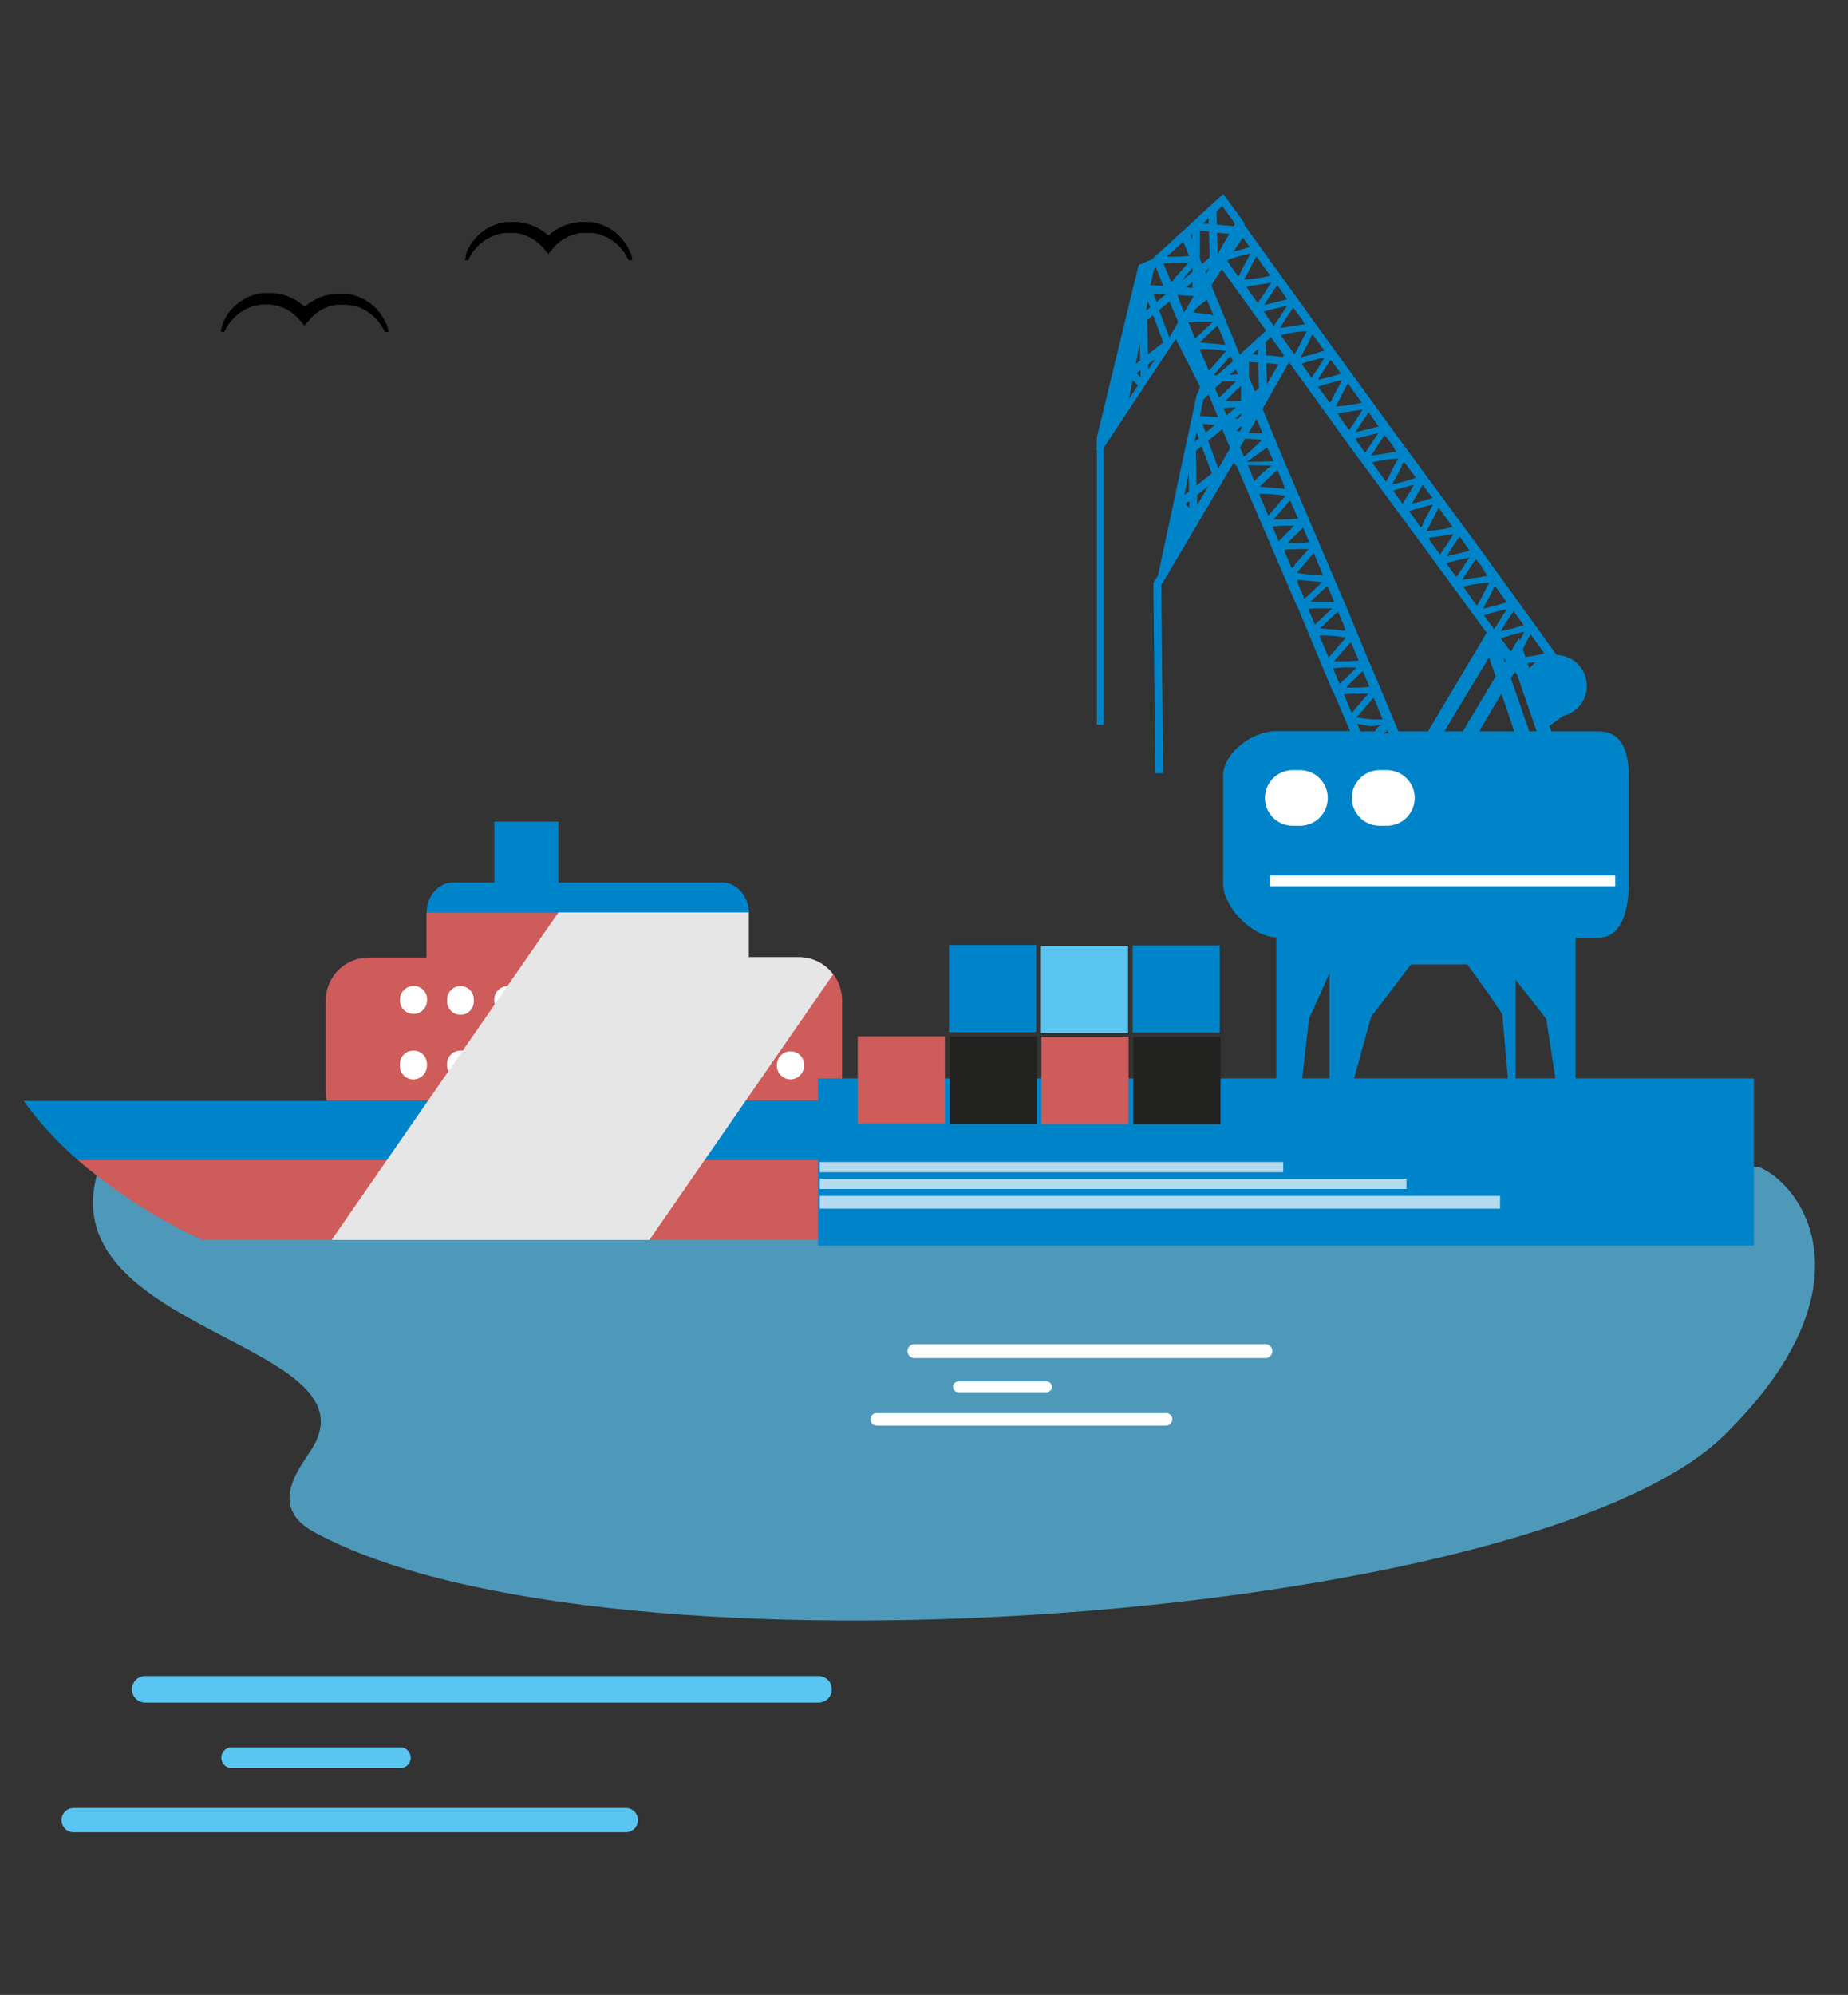
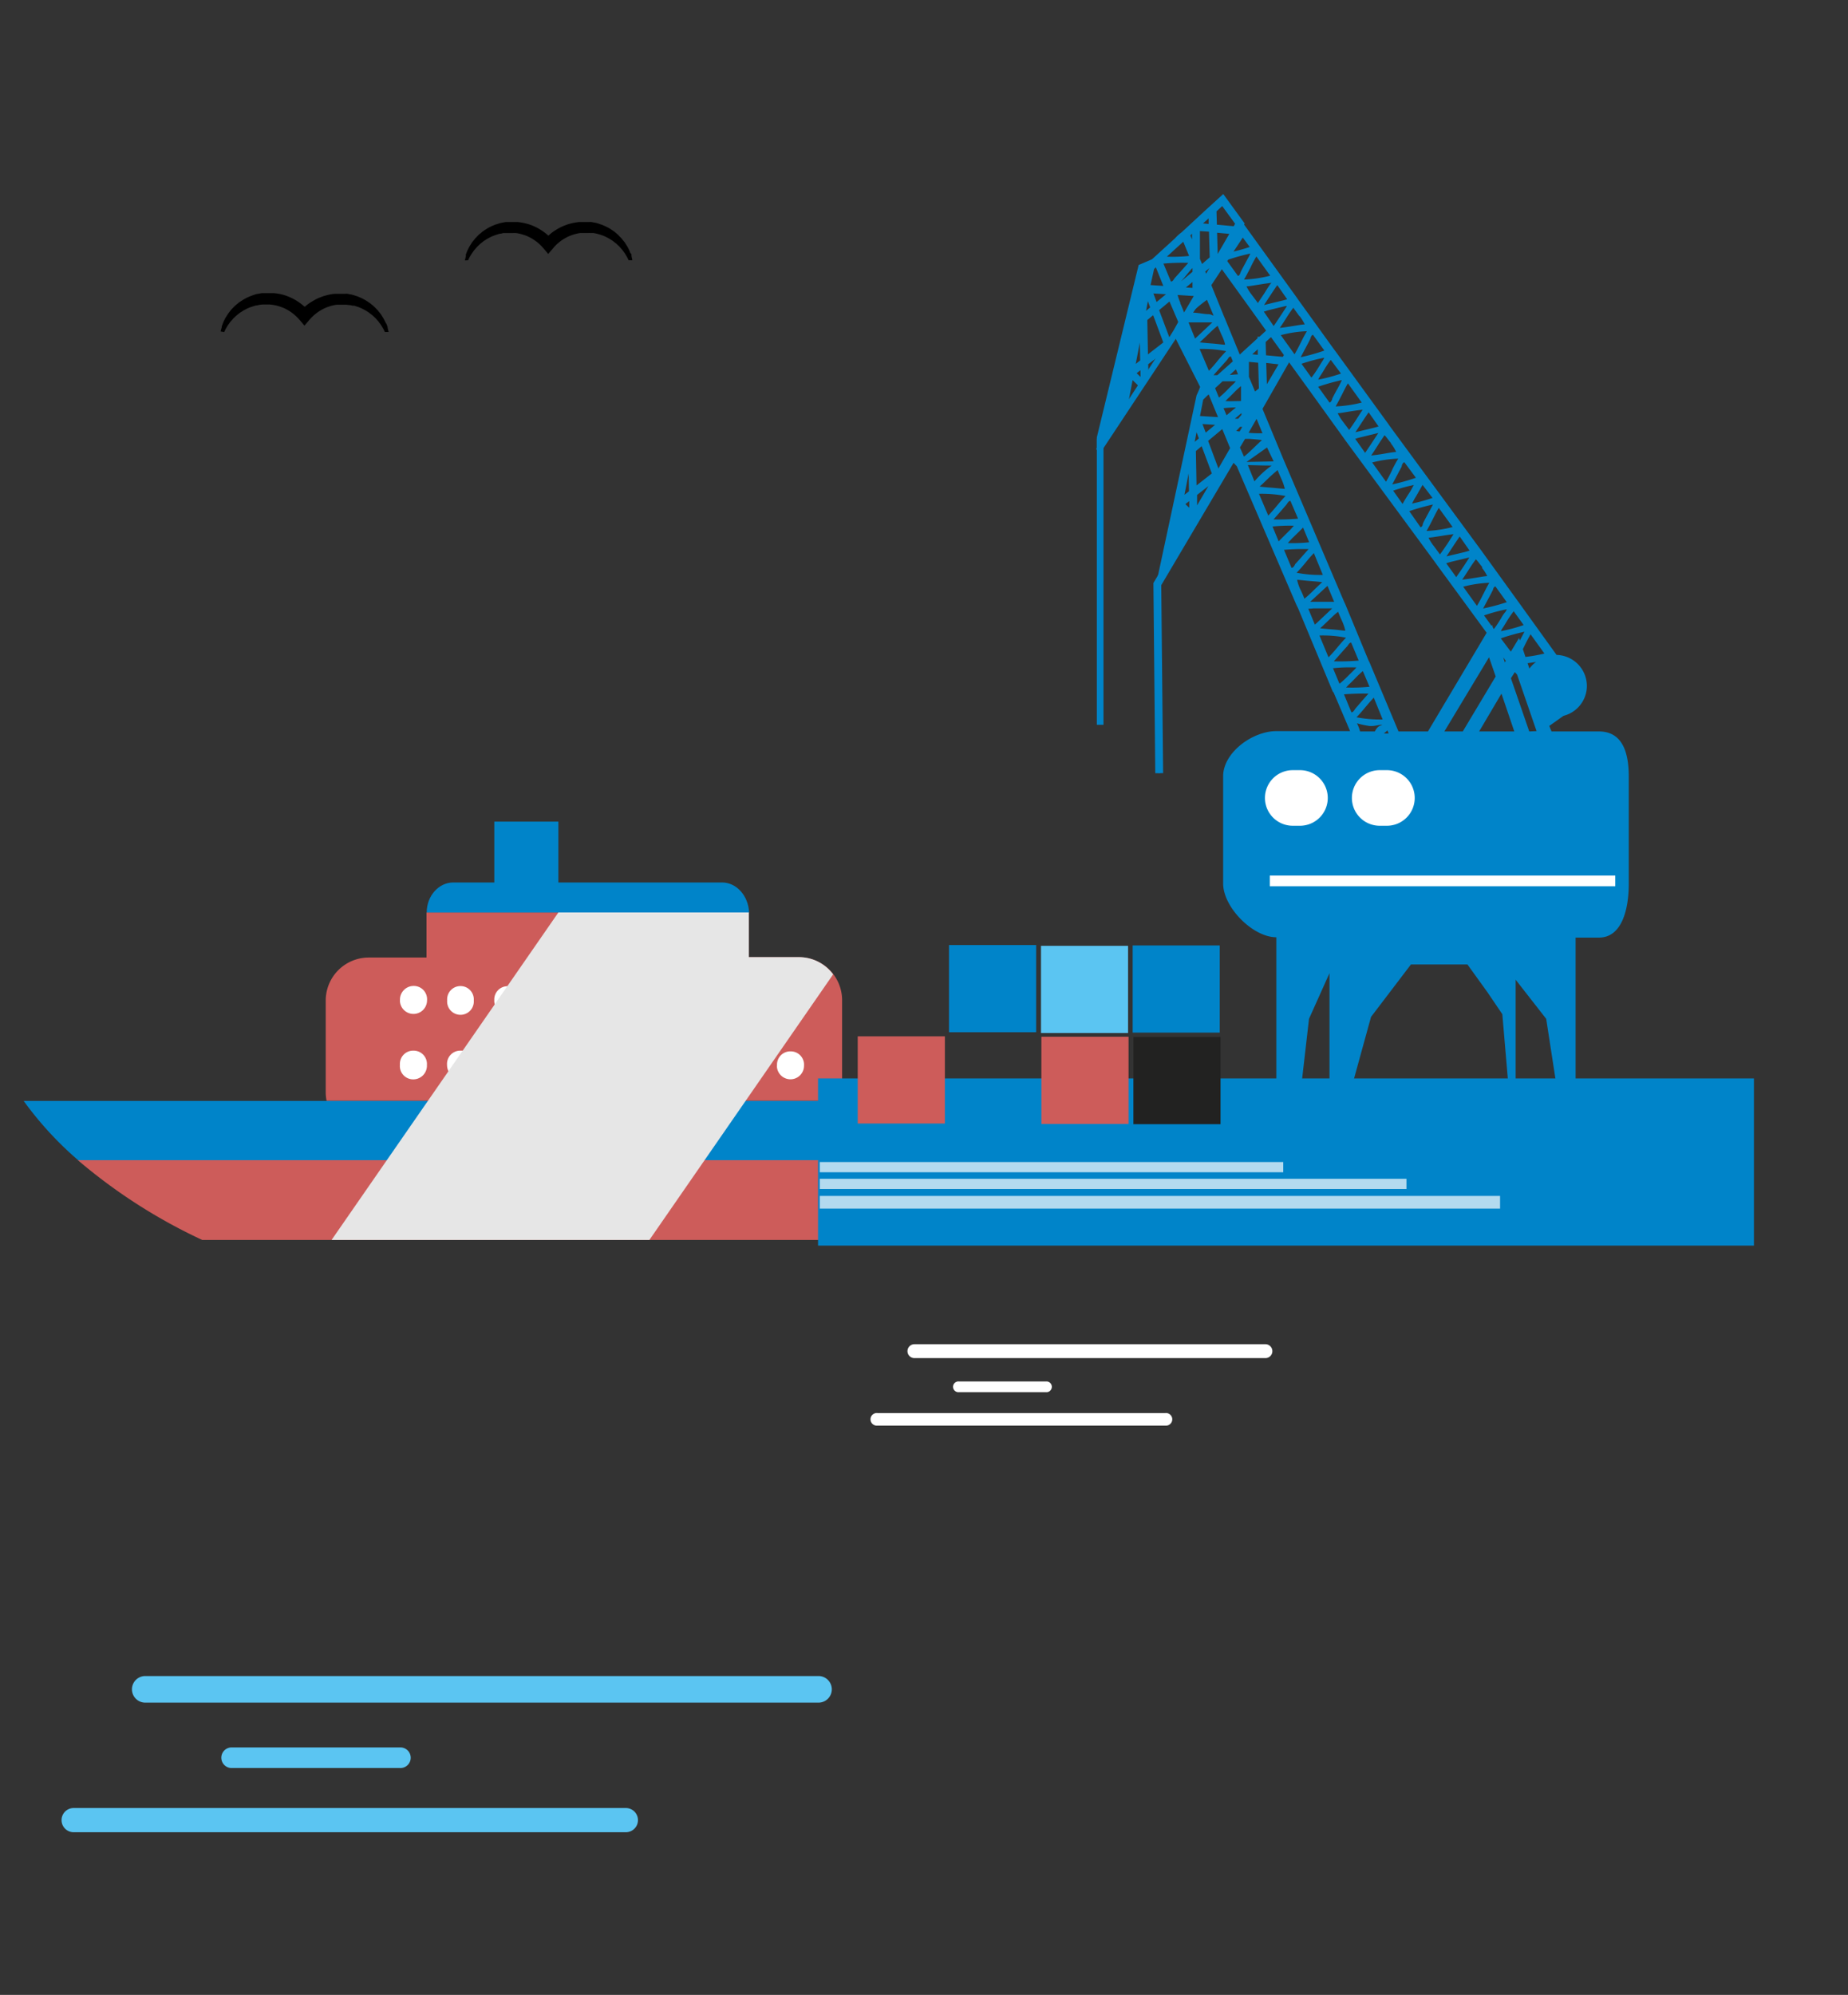
<svg xmlns="http://www.w3.org/2000/svg" viewBox="0 0 278 300">
  <rect x="0" y="0" width="278" height="300" fill="#333333" stroke="none" />
  <defs>
    <style>.cls-1{isolation:isolate;}.cls-2,.cls-3{fill:#5bc5f2;}.cls-13,.cls-2{opacity:0.7;}.cls-4{fill:#fff;}.cls-5{fill:#0084c9;}.cls-6{fill:#cd5c5a;}.cls-7{mix-blend-mode:multiply;}.cls-8{fill:#e6e6e6;}.cls-9{fill:none;}.cls-10{fill:#242c48;}.cls-11{fill:#283b60;}.cls-12{fill:#222221;}</style>
  </defs>
  <title>kotka-tyo-ja-yrityspalvelut-278x300</title>
  <g class="cls-1">
    <g id="Layer_1" data-name="Layer 1">
-       <path class="cls-2" d="M264.55,175.48l-248.5-2.67C2.87,200.29,57.62,201.13,46.84,218c-1.79,2.79-6.57,8.56.31,12.34,43.65,24,183.67,13.53,212.2-14.47C281.89,193.78,271.34,178.23,264.55,175.48Z" />
      <path d="M33.72,49.94l.19-.38a.61.61,0,0,1,.05-.12l.07-.11.14-.23.13-.22.16-.21.15-.21.08-.11.09-.09.34-.39.37-.35.09-.08.1-.08.2-.16.2-.16.21-.13.22-.14a1.48,1.48,0,0,1,.21-.13l.44-.23a8,8,0,0,1,.93-.35l.23-.07a2.27,2.27,0,0,1,.25-.06c.16,0,.32-.07.48-.09l.45-.05h1a3.91,3.91,0,0,1,.48.05,7.12,7.12,0,0,1,.94.2l.23.08.23.08c.15.06.3.11.44.18a7.42,7.42,0,0,1,.83.47,7.34,7.34,0,0,1,.76.59,7.17,7.17,0,0,1,.67.68l.72.85.73-.85a7.06,7.06,0,0,1,.66-.68,7.34,7.34,0,0,1,.76-.59,8.44,8.44,0,0,1,.83-.47,6.94,6.94,0,0,1,.9-.34,6.08,6.08,0,0,1,.94-.21l.23,0,.11,0h.88a1.94,1.94,0,0,1,.24,0l.49.05c.16,0,.32.06.48.09l.24,0,.23.08a6.55,6.55,0,0,1,.93.35l.44.23.22.13.21.13.21.14.2.16.2.15.1.08.09.09.38.35.34.39.09.09.07.11.16.21.15.21.14.22.13.23.07.11.06.12.19.38h.55a.13.13,0,0,0,0-.06l-.14-.56a.74.74,0,0,1,0-.14l-.05-.13-.1-.28L58,48.5l-.13-.26L57.75,48l-.07-.13-.08-.12-.31-.5-.37-.46-.09-.12-.1-.11-.21-.21-.21-.21-.22-.2-.24-.19-.11-.1-.12-.08-.5-.34A7.26,7.26,0,0,0,54,44.67l-.28-.12-.29-.09c-.2-.06-.39-.13-.59-.17l-.6-.11a1.54,1.54,0,0,0-.3,0l-.31,0-.31,0h-.6l-.32,0a7.24,7.24,0,0,0-1.22.21l-.3.08-.29.09-.58.22a7.7,7.7,0,0,0-1.1.58A7.09,7.09,0,0,0,46,46l-.15.13L45.67,46a8.2,8.2,0,0,0-2.1-1.32,7.68,7.68,0,0,0-1.17-.4,8.39,8.39,0,0,0-1.22-.2l-.61,0h-.35l-.27,0-.28,0-.14,0-.15,0-.63.12c-.21,0-.4.11-.59.16l-.29.1-.28.11a7.31,7.31,0,0,0-1.08.55l-.5.33-.13.09-.11.1-.23.19-.23.19-.21.22-.2.21-.11.11-.09.11-.36.47-.32.5-.08.12-.07.13-.13.26-.13.26-.1.27-.1.27-.06.14,0,.14-.15.55s0,.05,0,.07Z" />
      <path d="M70.41,39.15l.18-.38.06-.12.07-.11.14-.23.14-.22.15-.21.15-.21.08-.1.09-.1.34-.39.37-.35.09-.08.1-.08.2-.16.2-.16.21-.13.21-.14.22-.13.44-.23a8,8,0,0,1,.93-.35L75,35.2a.93.93,0,0,1,.24-.05c.16,0,.32-.08.47-.1l.46,0h1a3.91,3.91,0,0,1,.48,0,5.83,5.83,0,0,1,.94.21l.23.07.23.08a3.43,3.43,0,0,1,.44.19,5.21,5.21,0,0,1,.83.47,6.1,6.1,0,0,1,.76.58,6.25,6.25,0,0,1,.67.69l.72.85.73-.85a5.38,5.38,0,0,1,.66-.69,7.34,7.34,0,0,1,.76-.59,7.42,7.42,0,0,1,.83-.47,8.79,8.79,0,0,1,.9-.34,7.51,7.51,0,0,1,.94-.21l.23,0,.11,0h.14l.25,0h.49a1,1,0,0,1,.24,0l.49,0,.48.09.24.06.23.07a6.55,6.55,0,0,1,.93.35l.44.23.22.13.21.13.21.14.2.16.2.16.1.07.09.09.38.35.34.39.08.09.08.11.16.21.15.21.14.22.13.23.07.11.06.12.19.38h.55s0,0,0-.06L95,38.53a.74.74,0,0,1,0-.14l0-.13L94.8,38l-.1-.28-.13-.26-.13-.26-.07-.13-.08-.12-.31-.5L93.61,36l-.09-.12-.1-.11-.21-.21L93,35.33l-.23-.2-.23-.19-.11-.1-.12-.08-.5-.34a8.37,8.37,0,0,0-1.08-.54l-.29-.12c-.09,0-.19-.06-.28-.09s-.39-.13-.59-.17l-.6-.11a1.55,1.55,0,0,0-.31,0l-.3,0-.31,0h-.59l-.33,0a8.41,8.41,0,0,0-1.22.21l-.3.08-.29.09-.58.22a7.7,7.7,0,0,0-1.1.58,6.54,6.54,0,0,0-1,.74l-.15.13-.14-.13a8.2,8.2,0,0,0-2.1-1.32,7,7,0,0,0-1.17-.39,8.41,8.41,0,0,0-1.22-.21l-.61,0h-.35l-.27,0-.28,0h-.14l-.15,0-.63.12a5.08,5.08,0,0,0-.59.17l-.3.09-.27.11a7,7,0,0,0-1.09.55l-.5.33-.12.09-.11.1-.23.19-.23.19-.21.22-.2.21-.11.11-.09.12-.37.46-.31.5-.08.12-.07.13-.13.26-.13.26-.1.27-.11.27,0,.14a.74.74,0,0,1,0,.14l-.14.56s0,0,0,.06Z" />
      <path class="cls-3" d="M123.13,252.05H21.85a2,2,0,1,0,0,4H123.13a2,2,0,1,0,0-4" />
      <path class="cls-3" d="M94.15,275.54H11.08a1.82,1.82,0,1,1,0-3.64H94.15a1.82,1.82,0,1,1,0,3.64" />
      <path class="cls-3" d="M60.11,265.88H34.72a1.55,1.55,0,0,1,0-3.09H60.11a1.55,1.55,0,1,1,0,3.09" />
      <path class="cls-4" d="M190.36,202.15h-52.8a1,1,0,1,0,0,2.09h52.8a1,1,0,1,0,0-2.09" />
      <path class="cls-4" d="M175.25,214.39H132a.95.95,0,1,1,0-1.89h43.3a.95.95,0,1,1,0,1.89" />
      <path class="cls-4" d="M157.51,209.36H144.27a.81.81,0,1,1,0-1.61h13.24a.81.81,0,0,1,0,1.61" />
      <path class="cls-5" d="M165,67.58l11.48-17.4,4.06,8-.2.53-.34.75L174,87.48v28.67l.49.13-.34-28.44,10.78-19,.77.9.35.37,9,20.92.2.38,5.24,12.59.13.14,2.48,5.81H192c-3.57,0-8,3.21-8,6.79v16.12c0,3.58,4.47,8.09,8,8.09h0v30l3.08-1.74,1.84-16,3.08-6.86V164l3.65-1.65,2.6-9.43,6-7.88h8.5l3,4.16,2.25,3.32,1.27,14.87c-.45.09-2.27.14-2.27.44V170c0,.38.84.69,1.5.69s1.5-.31,1.5-.69V147.33l4.6,5.89,3,19.44c-.59.12-1.58.44-1.58.83v2.78c0,.5,1.14.89,2,.89s2-.39,2-.89v-2.78c0-.23,0-.43-1-.59V141h3.51c3.57,0,4.49-4.51,4.49-8.09V116.79c0-3.58-.92-6.79-4.49-6.79H233.4l-.34-.83,2.14-1.52a4.65,4.65,0,0,0,3.52-4.48,4.68,4.68,0,0,0-4.56-4.68l-5.76-8-.19-.26-5.36-7.42-.25-.34L209.12,64.15l-.24-.35-8-11-.2-.26-5.35-7.42-.24-.35-7.94-11,.09-.16-3.22-4.43-2,1.82-.27.24-4,3.7a5.84,5.84,0,0,0-.86.76l-.13.14L173.29,39l-2,.85L165,65.77V68m13.81,3.2.05,2.68-.68.53Zm-.49,4.61.58-.45v1ZM225.77,96a32.37,32.37,0,0,1,3.56-1l-.69,1.31-.13-.36L227.28,98Zm.75,3.39-.14.22-.25-.76Zm1.21-7.44L229.21,94a23.67,23.67,0,0,1-3.4.91.43.43,0,0,0,0-.07l.18-.32c.19-.27.41-.63.68-1.08A15.67,15.67,0,0,1,227.73,91.9Zm-2,1.16a15.33,15.33,0,0,1-1,1.49l-.12-.16-.16-.46-.08.13-1.12-1.56a25,25,0,0,1,3.4-.92s0,0,0,.08a3.28,3.28,0,0,0-.18.31C226.26,92.25,226,92.61,225.77,93.06Zm-1.15-4.43a1.35,1.35,0,0,1,.08-.21.51.51,0,0,1,.29-.29l1.72,2.38a32.37,32.37,0,0,1-3.56.95l.7-1.32c.32-.59.54-1,.69-1.31A1.38,1.38,0,0,0,224.62,88.63Zm-1.47.7a17.9,17.9,0,0,1-.93,1.73l-2.07-2.88a18.56,18.56,0,0,1,3.93-.59Q223.71,88.19,223.15,89.33Zm-.18-4a7.1,7.1,0,0,1,.8,1.26c-.37,0-1,.13-1.89.27s-1.44.22-1.88.26c.19-.27.53-.78,1-1.52s.77-1.15,1.05-1.53C222.15,84.2,222.46,84.63,223,85.31Zm-3.86,1.42-1.51-2.09c.17-.06.42-.14.72-.22l2.52-.6.24-.06C220,85.49,219.28,86.48,219.11,86.73Zm2-4c-.16.06-.41.13-.73.22l-2.52.6-.23.06c1.13-1.73,1.79-2.72,2-3Zm-3.4-.93c-.42.63-.77,1.14-1.06,1.51-.09-.15-.4-.56-.91-1.25a6.88,6.88,0,0,1-.8-1.26q.54-.06,1.89-.27c.81-.13,1.43-.22,1.88-.27C218.52,80.55,218.19,81.06,217.72,81.81Zm.85-2.61a19.23,19.23,0,0,1-3.93.59c.25-.4.56-1,.93-1.73s.68-1.36.92-1.74Zm-3.7-2c-.32.59-.54,1-.69,1.31,0,0-.05.11-.08.2L214,79a.49.49,0,0,1-.3.3L212,76.87a32.62,32.62,0,0,1,3.57-1ZM211,75.79l-1.42-2a23.06,23.06,0,0,1,3.11-.85c-.07.11-.13.23-.21.37-.16.3-.28.52-.37.65C211.6,74.74,211.23,75.33,211,75.79Zm4.5-.91a26.06,26.06,0,0,1-3.09.85l.2-.37a5.4,5.4,0,0,1,.37-.65L214,72.92ZM210.89,70c0-.09.06-.16.08-.2a.49.49,0,0,1,.29-.29L213,71.85a31.77,31.77,0,0,1-3.56,1l.7-1.33.69-1.3A1.17,1.17,0,0,0,210.89,70Zm-1.47.7c-.38.78-.68,1.36-.92,1.74l-2.08-2.89a18.48,18.48,0,0,1,3.93-.58C210.11,69.33,209.79,69.91,209.42,70.66Zm-.17-4a6.31,6.31,0,0,1,.78,1.27c-.35,0-1,.12-1.88.27s-1.43.21-1.88.26c.19-.27.53-.78,1-1.53s.77-1.14,1-1.52C208.42,65.54,208.73,66,209.25,66.64Zm-3.87,1.43L203.87,66c.17-.06.41-.14.73-.22l2.52-.61.23-.06C206.22,66.83,205.56,67.82,205.38,68.07Zm2-4c-.18.06-.42.13-.74.21l-2.52.61-.23.06c1.14-1.73,1.79-2.73,2-3ZM204,63.14c-.42.64-.76,1.14-1.05,1.52-.1-.15-.41-.57-.93-1.25a8,8,0,0,1-.79-1.27c.36,0,1-.13,1.89-.27s1.43-.21,1.88-.25C204.8,61.88,204.47,62.39,204,63.14Zm.85-2.6a19,19,0,0,1-3.93.58c.24-.4.56-1,.93-1.73s.68-1.36.92-1.74Zm-3.7-2c-.32.59-.54,1-.69,1.31a.88.88,0,0,0-.07.2c0,.1-.07.16-.09.2a.53.53,0,0,1-.29.3l-1.72-2.39a31.77,31.77,0,0,1,3.56-1C201.72,57.5,201.48,57.94,201.14,58.58Zm-3.88-1.77-1.48-2.06a25.46,25.46,0,0,1,3.4-.91l0,.07-.18.32c-.19.28-.41.64-.68,1.08A14.48,14.48,0,0,1,197.26,56.81Zm4.46-.59a25.05,25.05,0,0,1-3.4.91.25.25,0,0,1,0-.07l.17-.32c.19-.28.42-.63.69-1.08a14.48,14.48,0,0,1,1-1.5Zm-4.59-5.34a1.62,1.62,0,0,1,.08-.2.53.53,0,0,1,.29-.3l1.72,2.38a29.53,29.53,0,0,1-3.56,1c.12-.24.36-.69.7-1.33s.54-1,.68-1.31A.77.77,0,0,0,197.13,50.88Zm-1.47.7c-.38.78-.69,1.35-.93,1.74l-2.07-2.88a17.85,17.85,0,0,1,3.93-.59A19.46,19.46,0,0,0,195.66,51.58Zm-5.22,1.89-.05-2,.8-.73,1.94,2.69-.16.28Zm1.88,1.36-1.75,3-.1-3.21Zm-2.22-7.94c.17,0,.42-.13.74-.21l2.52-.61.23,0c-1.14,1.73-1.79,2.72-2,3Zm5.38.67a7.32,7.32,0,0,1,.79,1.27c-.35,0-1,.12-1.88.26s-1.44.22-1.88.26c.19-.26.53-.77,1-1.52s.76-1.14,1.05-1.52C194.66,46.46,195,46.88,195.48,47.56ZM193.63,45c-.16.06-.42.13-.73.21-.68.16-1.53.36-2.52.61l-.23.06c1.13-1.74,1.79-2.73,2-3Zm-3.4-.94c-.42.64-.77,1.14-1,1.52-.1-.15-.41-.57-.93-1.25a7,7,0,0,1-.79-1.27c.36,0,1-.12,1.89-.26s1.43-.22,1.88-.27C191,42.8,190.7,43.31,190.23,44.06ZM189,38.57l2.08,2.89a18.47,18.47,0,0,1-3.94.58c.25-.4.56-1,.94-1.73A18.72,18.72,0,0,1,189,38.57Zm-1.62.93c-.32.59-.54,1-.69,1.3a1.17,1.17,0,0,0-.08.21,1.6,1.6,0,0,0-.08.2.5.5,0,0,1-.3.29l-1.71-2.37a31.53,31.53,0,0,1,3.56-1C188,38.42,187.71,38.85,187.38,39.5Zm-.91-4.42L188,37.14a26.07,26.07,0,0,1-3.25.87l1.42-2.45C186.24,35.39,186.37,35.22,186.47,35.08Zm-3.29,3.11L183.09,35l1.84.17Zm.68-7.2,1.94,2.66-.21.37-2.53-.23-.06-2Zm-.34,9.1,4.86,6.74.24.34,1.84,2.55-1,.92h-.28v.23l-2.68,2.45-2.23-5.42-.17-.39-2-4.93Zm4,29.38c1.88-1.33,2.85-2,3.08-2.18l1,2.09C191.43,69.4,187.59,69.47,187.54,69.47Zm1.75-14.92.11,3.86-.58.47-.92-2.21,0-2.25Zm-.89-1.27.83-.76,0,.84Zm.95,6.71,0,.06v0Zm-.3,3,.89,2.17c-.75,0-1.45,0-2.09-.08Zm-5.9-6.57h-.58l1-1.13,1-1.11.13-.18.12-.18a.52.52,0,0,1,.36-.22l.3.74Zm2.79-.88.32.76c-.38,0-.8.07-1.24.09Zm-2,1.8c.63,0,1.3,0,2,0a.17.17,0,0,1-.06.06l-.24.27c-.25.23-.55.52-.92.89a13.12,13.12,0,0,1-1.33,1.23l-.58-1.41Zm.47,2.94.24-.26c.25-.23.55-.53.92-.9a12.57,12.57,0,0,1,1.14-1.06l0,2.25c-.75,0-1.53.06-2.4,0Zm-2.83-15.21,1,2.38c-.17,0-.43-.21-.75-.2-.71,0-1.58-.24-2.6-.24h0l.27-.21A20.77,20.77,0,0,1,181.61,45.06Zm-1-2.46,0,0v0Zm.75-1.77.62-.52-.49.84Zm2.95,11c-.35,0-1-.11-1.89-.18s-1.44-.12-1.89-.18c.25-.22.69-.64,1.32-1.25s1-.94,1.38-1.24c.06.17.26.64.61,1.43A6.43,6.43,0,0,1,184.29,51.79Zm-2.44-19,0,.84-.85-.08Zm.05,2,.11,3.86-1.15,1-.32-.76,0-4.19Zm-2.48,8.46-1-.06,1-.83Zm0-2.42-1.73,1.44c.2-.22.4-.45.63-.73.44-.54.81-1,1.1-1.28Zm-.07-5.74V36l-.25-.59ZM178,36.35l.88,2.14a23.64,23.64,0,0,1-3.35.11Zm.76,3.18-1,1.13-1,1.11a1.06,1.06,0,0,0-.13.18l-.13.18a.5.5,0,0,1-.35.22l-1.13-2.71A31.23,31.23,0,0,1,178.77,39.53Zm-2.24,10.2-.61,1-1.54-4.09,1.56-1.3L177.07,48l.16.39,0,.06ZM175,51.5l-2.31,1.79-.1-5.16.88-.73Zm-1.49-7.37,1.89.12-1.41,1.17Zm-.78,10.64,1.32-1-1.3,2.06Zm.88-14.31.27-.26L175,43l-1.92-.13Zm-.93,4.83.34.94-.62.52Zm-1.1,11.4-.59-.57.57-.44Zm-.11-5.17.05,2.68-.67.53Zm-1.09,5.65.93.9-1.59,2.53Zm7.2-11.61a7.47,7.47,0,0,1-.43-1.2l2.43.16L178.12,47C178.05,46.77,177.86,46.31,177.53,45.56Zm1.21,2.92.75,0h2.84c-1.5,1.42-2.37,2.23-2.6,2.44Zm1.67,4a18.48,18.48,0,0,1,4,.33c-.33.33-.77.82-1.31,1.47a19.56,19.56,0,0,1-1.29,1.48Zm.54,7.62.58-.57.24-.22.68,1.65.12.3.61,1.47-2.71-.17Zm1.79,3.79-1.41,1.17-.49-1.29ZM180,65l.35.93-.63.52Zm.08,11,0-1.57,1.7-1.33ZM180,73l-.1-5.17.87-.73,1.53,4.1Zm3.29-2.55-1.55-4.15,2.13-1.77,1.18,2.86Zm1.22-8-.45-1.07c.55-.06,1.17-.09,1.87-.11Zm2.25-.33v.27h0c-.2.22-.35.41-.5.58l-.5,0Zm-.81,2.7c.17-.17.38-.38.59-.63l.34,0-.4.7A4.51,4.51,0,0,1,186,64.81Zm.56,2.51L187.3,66l.66,0c.81.06,1.44.12,1.88.18-.25.22-.69.64-1.32,1.25s-1,.94-1.38,1.24C187.08,68.56,186.88,68.09,186.54,67.32Zm1.21,2.61c.17,0,2.32.07,3.35.07h.24a14,14,0,0,0-2.6,2.38Zm4.47.74c.06.17.26.64.61,1.43a7.8,7.8,0,0,1,.48,1.41l-1.91-.17c-.81-.06-1.44-.12-1.88-.18.25-.21.68-.63,1.32-1.25S191.85,71,192.22,70.67Zm-2.8,3.58a19.21,19.21,0,0,1,4,.33c-.33.33-.77.82-1.31,1.48s-1,1.15-1.29,1.47Zm4.12,1.64a1.11,1.11,0,0,0,.12-.18l.13-.18a.56.56,0,0,1,.36-.22L195.27,78a33.46,33.46,0,0,1-3.69.11l1-1.13Zm-1.16,5.51-.92-2.23a24.79,24.79,0,0,1,3.21-.12l-.28.32a5.71,5.71,0,0,1-.52.54Zm3.67-2.09.92,2.23a23.13,23.13,0,0,1-3.21.12l.28-.32c.24-.25.41-.44.52-.54C195.18,80.19,195.67,79.7,196.05,79.31ZM194.76,85a1.36,1.36,0,0,1-.12.18.47.47,0,0,1-.35.22l-1.13-2.71a31.23,31.23,0,0,1,3.69-.11l-1,1.13c-.44.5-.77.87-1,1.11Zm.29,1.13c.33-.33.77-.82,1.31-1.47a19.56,19.56,0,0,1,1.29-1.48L199,86.46A17.86,17.86,0,0,1,195.05,86.13Zm.55,2.48a6.55,6.55,0,0,1-.47-1.41c.35,0,1,.1,1.89.17s1.45.12,1.89.18c-.25.22-.69.63-1.32,1.25s-1,.94-1.37,1.24C196.16,89.88,196,89.4,195.6,88.61Zm4.1-.5,1,2.39c-.18,0-.44,0-.77,0H197.1C198.59,89.13,199.46,88.31,199.7,88.11Zm-2.89,3.43c.19,0,.44,0,.77-.05h2.83c-1.5,1.42-2.37,2.24-2.61,2.45Zm4.48.45c.06.17.26.65.61,1.43a7.15,7.15,0,0,1,.48,1.42c-.36,0-1-.11-1.9-.18s-1.45-.12-1.89-.18c.25-.21.69-.63,1.33-1.25S200.92,92.29,201.29,92Zm-1.44,6.86-1.36-3.28a17.86,17.86,0,0,1,4,.33c-.33.33-.77.82-1.31,1.47A19.56,19.56,0,0,1,199.85,98.85Zm.8.6,1-1.13c.44-.49.76-.87,1-1.11a1.06,1.06,0,0,0,.13-.18l.13-.18a.54.54,0,0,1,.35-.22l1.13,2.71A31.07,31.07,0,0,1,200.65,99.45Zm4.37,1.48,1,2.35a26.2,26.2,0,0,1-3.53.11l.07-.07.24-.26c.25-.23.55-.53.92-.9A15.87,15.87,0,0,1,205,100.93Zm-4.49-.44a24.65,24.65,0,0,1,3.53-.11l-.07.06c-.05.07-.14.16-.24.27l-.91.89a14.19,14.19,0,0,1-1.34,1.23Zm3.37,6.07a.79.79,0,0,0-.12.18l-.13.17a.49.49,0,0,1-.35.22l-1.12-2.71a35.83,35.83,0,0,1,3.68-.11l-1,1.13Zm2.92,3.44H204.6a6,6,0,0,0-.47-1.23,12.5,12.5,0,0,0,1.9.41c.82.06,1.44-.23,1.89-.17C207.7,109.2,207.34,109,206.82,110Zm-2.76-2.13c.34-.34.77-.83,1.31-1.48s1-1.16,1.29-1.48L208,108.2A19.21,19.21,0,0,1,204.06,107.87Zm4.13,2.44.52-.47.19.47Zm2.19-.31L206,99.56l-.12-.22-3.51-8.49-.16-.33-8.91-20.91-.16-.37-3.22-7.75,4-7,2.68,3.7.19.26,5.35,7.43.24.34,13.49,18.32.24.34,7.53,10.28L214.81,110Zm9.67,0h-2.77L224,98.84l1,2.89Zm2.46,0,3.36-5.69L227.8,110Zm7.54,0-2.76-8,.59-.92.34.37,2.93,8.5Zm-.25-10.26.81-.12.46-.07a4.41,4.41,0,0,0-1,1Zm-.32-.95-.39-1.16c.07-.16.16-.32.24-.5.38-.77.69-1.35.92-1.74l2.08,2.89A22.17,22.17,0,0,1,229.48,98.79Z" />
      <path class="cls-6" d="M30.42,186.47H163.05a82.42,82.42,0,0,0,18.66-12h-170A82.27,82.27,0,0,0,30.42,186.47Z" />
      <path class="cls-6" d="M126.68,164.29V150.42a6.47,6.47,0,0,0-6.47-6.47h-7.55v-6.72H64.16a.86.86,0,0,0,0,.16V144H55.5A6.47,6.47,0,0,0,49,150.42v13.87a6.46,6.46,0,0,0,.13,1.25h77.4A6.46,6.46,0,0,0,126.68,164.29Z" />
      <path class="cls-5" d="M189.91,165.56H49.16v0H3.56a51.75,51.75,0,0,0,8.19,8.91h170A52.63,52.63,0,0,0,189.91,165.56Z" />
      <path class="cls-5" d="M108.62,132.71H84v-9.15H74.36v9.15H68.19c-2.18,0-4,2-4,4.52h48.5C112.58,134.72,110.81,132.71,108.62,132.71Z" />
      <path class="cls-4" d="M60.17,150.42a2.06,2.06,0,0,1,2.07-2.15,2,2,0,0,1,2,2.17,2,2,0,1,1-4.08,0Z" />
      <path class="cls-4" d="M67.27,150.45a2,2,0,0,1,2-2.16,2,2,0,0,1,2,2.16,2,2,0,0,1-2.09,2.16A2,2,0,0,1,67.27,150.45Z" />
      <path class="cls-4" d="M74.36,150.46a2,2,0,0,1,2.06-2.15,2,2,0,0,1,2,2.16,2,2,0,1,1-4.07,0Z" />
      <path class="cls-4" d="M81.46,150.47a2,2,0,0,1,2.05-2.15,2,2,0,0,1,2,2.16,2,2,0,1,1-4.07,0Z" />
      <path class="cls-4" d="M88.55,150.49a2,2,0,0,1,2-2.15,2,2,0,0,1,2,2.15,2,2,0,0,1-2.09,2.16A2,2,0,0,1,88.55,150.49Z" />
      <path class="cls-4" d="M95.63,150.51a2.06,2.06,0,0,1,2.06-2.16,2,2,0,0,1,2,2.16,2,2,0,1,1-4.08,0Z" />
      <path class="cls-4" d="M102.74,150.51a2,2,0,0,1,2.05-2.15,2.17,2.17,0,1,1-2.05,2.15Z" />
      <path class="cls-4" d="M60.16,160.14A2,2,0,0,1,62.22,158a2,2,0,0,1,2,2.16,2.05,2.05,0,0,1-2.1,2.16A2,2,0,0,1,60.16,160.14Z" />
      <path class="cls-4" d="M67.25,160.15A2,2,0,0,1,69.31,158a2.16,2.16,0,1,1-2.06,2.15Z" />
      <path class="cls-4" d="M74.34,160.17a2,2,0,0,1,2-2.15,2,2,0,0,1,2,2.16,2,2,0,1,1-4.08,0Z" />
      <path class="cls-4" d="M81.43,160.19A2,2,0,0,1,83.49,158a2,2,0,0,1,2,2.16,2,2,0,1,1-4.08,0Z" />
      <path class="cls-4" d="M88.53,160.2a2,2,0,0,1,2.06-2.15,2,2,0,0,1,2,2.16,2,2,0,0,1-2.09,2.15A2,2,0,0,1,88.53,160.2Z" />
      <path class="cls-4" d="M95.62,160.21a2,2,0,0,1,2.06-2.15,2,2,0,0,1,2,2.16,2,2,0,1,1-4.07,0Z" />
      <path class="cls-4" d="M102.72,160.23a2,2,0,0,1,2-2.15,2,2,0,0,1,2,2.16,2,2,0,0,1-2.1,2.15A2,2,0,0,1,102.72,160.23Z" />
      <path class="cls-4" d="M109.8,160.24a2,2,0,0,1,2.06-2.15,2,2,0,0,1,2,2.16,2,2,0,0,1-2.09,2.16A2,2,0,0,1,109.8,160.24Z" />
      <path class="cls-4" d="M116.89,160.25a2,2,0,0,1,2.06-2.14,2,2,0,0,1,2,2.16,2,2,0,1,1-4.08,0Z" />
      <g class="cls-7">
        <path class="cls-8" d="M49.88,186.47H97.69l27.64-39.94a6.41,6.41,0,0,0-5.14-2.59h-7.54v-6.56a.81.81,0,0,0,0-.16H84Z" />
      </g>
      <polygon class="cls-9" points="185.59 34.02 185.8 33.65 183.86 30.99 183 31.78 183.06 33.79 185.59 34.02" />
      <polygon class="cls-9" points="183.09 34.98 183.18 38.19 184.93 35.15 183.09 34.98" />
      <path class="cls-9" d="M188,37.14l-1.49-2.06c-.1.14-.23.31-.34.48L184.71,38A26.07,26.07,0,0,0,188,37.14Z" />
      <path class="cls-9" d="M186.23,41.5a.5.5,0,0,0,.3-.29,1.6,1.6,0,0,1,.08-.2,1.17,1.17,0,0,1,.08-.21c.15-.28.37-.71.69-1.3s.57-1.08.7-1.33a31.53,31.53,0,0,0-3.56,1Z" />
      <polygon class="cls-9" points="188.4 53.28 189.26 53.36 189.23 52.52 188.4 53.28" />
      <polygon class="cls-9" points="184.28 47.91 186.51 53.33 189.19 50.88 189.18 50.65 189.46 50.64 190.46 49.72 188.62 47.17 188.38 46.83 183.52 40.09 182.07 42.59 184.11 47.52 184.28 47.91" />
      <path class="cls-9" d="M176.56,42.13l.13-.18a1.06,1.06,0,0,1,.13-.18l1-1.11,1-1.13a31.23,31.23,0,0,0-3.69.11l1.13,2.71A.5.5,0,0,0,176.56,42.13Z" />
      <path class="cls-9" d="M192.51,49.35c.44,0,1.07-.13,1.88-.26s1.53-.23,1.88-.26a7.32,7.32,0,0,0-.79-1.27c-.51-.68-.82-1.1-.92-1.25-.29.38-.64.89-1.05,1.52S192.7,49.09,192.51,49.35Z" />
      <path class="cls-9" d="M190.38,45.82c1-.25,1.84-.45,2.52-.61.31-.08.57-.15.73-.21l-1.51-2.1c-.18.25-.84,1.24-2,3Z" />
      <polygon class="cls-9" points="189.34 59.99 189.3 60.03 189.31 60.05 189.34 59.99" />
      <polygon class="cls-9" points="192.32 54.83 190.47 54.66 190.57 57.87 192.32 54.83" />
      <path class="cls-9" d="M193.36,46.07l-2.52.61c-.32.08-.57.16-.74.21l1.51,2.1c.19-.25.84-1.24,2-3Z" />
      <path class="cls-9" d="M187.46,43.06a7,7,0,0,0,.79,1.27c.52.68.83,1.1.93,1.25.28-.38.63-.88,1-1.52s.81-1.26,1-1.53c-.45,0-1.07.14-1.88.27S187.82,43,187.46,43.06Z" />
      <path class="cls-9" d="M191.08,41.46,189,38.57a18.72,18.72,0,0,0-.92,1.74c-.38.76-.69,1.33-.94,1.73A18.47,18.47,0,0,0,191.08,41.46Z" />
      <polygon class="cls-9" points="187.9 56.67 188.82 58.88 189.4 58.41 189.29 54.55 187.87 54.42 187.9 56.67" />
      <polygon class="cls-9" points="181.85 32.83 181.02 33.59 181.87 33.67 181.85 32.83" />
      <path class="cls-9" d="M183.21,48.94c-.37.3-.83.71-1.38,1.24s-1.07,1-1.32,1.25c.45.06,1.07.12,1.89.18s1.54.13,1.89.18a6.43,6.43,0,0,0-.47-1.42C183.47,49.58,183.27,49.11,183.21,48.94Z" />
      <polygon class="cls-9" points="181.34 40.83 181.47 41.15 181.96 40.3 181.34 40.83" />
      <polygon class="cls-9" points="180.86 39.68 182.01 38.72 181.9 34.87 180.49 34.73 180.54 38.92 180.86 39.68" />
      <polygon class="cls-9" points="179.31 35.16 179.07 35.37 179.32 35.96 179.31 35.16" />
      <path class="cls-9" d="M177.65,42.34l1.73-1.44v-.57c-.29.32-.66.74-1.1,1.28C178.05,41.89,177.85,42.12,177.65,42.34Z" />
      <polygon class="cls-9" points="179.42 43.32 179.4 42.43 178.41 43.26 179.42 43.32" />
      <path class="cls-9" d="M184.78,53.8l-.12.18-.13.18-1,1.11-1,1.13h.58l2.29-2.09-.3-.74A.52.52,0,0,0,184.78,53.8Z" />
      <path class="cls-9" d="M185.94,55.53l-.92.85c.44,0,.86-.05,1.24-.09Z" />
      <polygon class="cls-9" points="180.59 42.6 180.6 42.67 180.61 42.64 180.59 42.6" />
      <path class="cls-9" d="M184.75,58.55c.37-.37.67-.66.92-.89l.24-.27a.17.17,0,0,0,.06-.06c-.7,0-1.37,0-2,0l-1.13,1,.58,1.41A13.12,13.12,0,0,0,184.75,58.55Z" />
      <path class="cls-9" d="M189.94,65.15,189.05,63l-1.2,2.09C188.49,65.13,189.19,65.15,189.94,65.15Z" />
      <path class="cls-9" d="M179.24,47.49h2.61c.32,0,.58,0,.75-.05l-1-2.38-2.1,2Z" />
      <path class="cls-9" d="M186.77,60.3l0-2.25a12.57,12.57,0,0,0-1.14,1.06c-.37.37-.67.67-.92.9l-.24.26-.07.06C185.24,60.36,186,60.34,186.77,60.3Z" />
      <path class="cls-9" d="M178.89,38.49,178,36.35l-2.47,2.25A23.64,23.64,0,0,0,178.89,38.49Z" />
      <path class="cls-9" d="M220.84,83.82l-2.52.6c-.3.08-.55.16-.72.22l1.51,2.09c.17-.25.84-1.24,2-3Z" />
      <path class="cls-9" d="M220,87.1c.44,0,1.07-.13,1.88-.26s1.52-.23,1.89-.27a7.1,7.1,0,0,0-.8-1.26c-.51-.68-.82-1.11-.92-1.26-.28.38-.64.89-1.05,1.53S220.19,86.83,220,87.1Z" />
      <path class="cls-9" d="M217.87,83.56l2.52-.6c.32-.09.57-.16.73-.22l-1.51-2.09c-.18.25-.84,1.24-2,3Z" />
      <path class="cls-9" d="M222.22,91.06a17.9,17.9,0,0,0,.93-1.73q.56-1.14.93-1.74a18.56,18.56,0,0,0-3.93.59Z" />
      <path class="cls-9" d="M215,80.81a6.88,6.88,0,0,0,.8,1.26c.51.69.82,1.1.91,1.25.29-.37.64-.88,1.06-1.51s.8-1.26,1-1.54c-.45,0-1.07.14-1.88.27S215.31,80.77,215,80.81Z" />
      <polygon class="cls-9" points="193.13 53.42 191.19 50.73 190.39 51.46 190.44 53.47 192.97 53.7 193.13 53.42" />
      <path class="cls-9" d="M212.64,73a23.06,23.06,0,0,0-3.11.85l1.42,2c.28-.46.65-1.05,1.11-1.78.09-.13.21-.35.37-.65C212.51,73.22,212.57,73.1,212.64,73Z" />
      <path class="cls-9" d="M214.64,79.79a19.23,19.23,0,0,0,3.93-.59l-2.08-2.88c-.24.38-.54,1-.92,1.74S214.89,79.39,214.64,79.79Z" />
      <path class="cls-9" d="M223.15,91.46a32.37,32.37,0,0,0,3.56-.95L225,88.13a.51.51,0,0,0-.29.29,1.35,1.35,0,0,0-.08.21,1.38,1.38,0,0,1-.08.2c-.15.28-.37.72-.69,1.31Z" />
      <polygon class="cls-9" points="226.52 99.34 226.13 98.8 226.38 99.56 226.52 99.34" />
      <path class="cls-9" d="M228.51,96l.13.36.69-1.31a32.37,32.37,0,0,0-3.56,1L227.28,98Z" />
      <path class="cls-9" d="M226.63,91.66s0,0,0-.08a25,25,0,0,0-3.4.92l1.12,1.56.08-.13.16.46.12.16a15.33,15.33,0,0,0,1-1.49c.27-.45.49-.81.68-1.09A3.28,3.28,0,0,1,226.63,91.66Z" />
      <path class="cls-9" d="M225.85,94.8a.43.43,0,0,1,0,.07,23.67,23.67,0,0,0,3.4-.91l-1.48-2.06a15.67,15.67,0,0,0-1,1.5c-.27.45-.49.81-.68,1.08Z" />
      <path class="cls-9" d="M213.72,79.25a.49.49,0,0,0,.3-.3l.08-.2c0-.09.06-.15.08-.2.15-.29.37-.72.69-1.31l.7-1.32a32.62,32.62,0,0,0-3.57,1Z" />
      <path class="cls-9" d="M199.14,53.91l0-.07a25.46,25.46,0,0,0-3.4.91l1.48,2.06a14.48,14.48,0,0,0,1-1.5c.27-.44.49-.8.68-1.08Z" />
      <path class="cls-9" d="M198.36,57.06a.25.25,0,0,0,0,.07,25.05,25.05,0,0,0,3.4-.91l-1.48-2.06a14.48,14.48,0,0,0-1,1.5c-.27.45-.5.8-.69,1.08Z" />
      <path class="cls-9" d="M200,60.59a.53.53,0,0,0,.29-.3s.05-.1.09-.2a.88.88,0,0,1,.07-.2c.15-.29.37-.72.69-1.31s.58-1.08.7-1.33a31.77,31.77,0,0,0-3.56,1Z" />
      <path class="cls-9" d="M204.84,60.54l-2.08-2.89c-.24.38-.54,1-.92,1.74s-.69,1.33-.93,1.73A19,19,0,0,0,204.84,60.54Z" />
      <path class="cls-9" d="M195.66,53.72a29.53,29.53,0,0,0,3.56-1l-1.72-2.38a.53.53,0,0,0-.29.3,1.62,1.62,0,0,0-.08.2.77.77,0,0,1-.09.2c-.14.29-.37.73-.68,1.31S195.78,53.48,195.66,53.72Z" />
      <path class="cls-9" d="M194.73,53.32c.24-.39.55-1,.93-1.74a19.46,19.46,0,0,1,.93-1.73,17.85,17.85,0,0,0-3.93.59Z" />
      <path class="cls-9" d="M207.12,65.15l-2.52.61c-.32.08-.56.16-.73.22l1.51,2.09c.18-.25.84-1.24,2-3Z" />
      <path class="cls-9" d="M206.27,68.44c.45,0,1.07-.13,1.88-.26s1.53-.23,1.88-.27a6.31,6.31,0,0,0-.78-1.27c-.52-.68-.83-1.1-.93-1.25-.28.38-.63.88-1,1.52S206.46,68.17,206.27,68.44Z" />
      <path class="cls-9" d="M208.5,72.4c.24-.38.54-1,.92-1.74s.69-1.33.93-1.73a18.48,18.48,0,0,0-3.93.58Z" />
      <path class="cls-9" d="M209.42,72.8a31.77,31.77,0,0,0,3.56-1l-1.72-2.38a.49.49,0,0,0-.29.29s0,.11-.08.2a1.17,1.17,0,0,1-.08.21l-.69,1.3Z" />
      <path class="cls-9" d="M201.22,62.14a8,8,0,0,0,.79,1.27c.52.68.83,1.1.93,1.25.29-.38.63-.88,1.05-1.52s.81-1.26,1-1.52c-.45,0-1.07.13-1.88.25S201.58,62.11,201.22,62.14Z" />
      <path class="cls-9" d="M204.14,64.9l2.52-.61c.32-.08.56-.15.74-.21L205.88,62c-.18.25-.83,1.25-2,3Z" />
      <path class="cls-9" d="M212.56,75.36l-.2.37a26.06,26.06,0,0,0,3.09-.85l-1.41-2-1.11,1.79A5.4,5.4,0,0,0,212.56,75.36Z" />
      <path class="cls-9" d="M197.33,90.55h2.59c.33,0,.59,0,.77,0l-1-2.39c-.24.2-1.11,1-2.6,2.44Z" />
      <path class="cls-9" d="M198.59,94.48c.44.06,1.08.12,1.89.18s1.54.13,1.9.18a7.15,7.15,0,0,0-.48-1.42c-.35-.78-.55-1.26-.61-1.43-.37.3-.82.72-1.37,1.24S198.84,94.27,198.59,94.48Z" />
      <path class="cls-9" d="M200.17,91.48h-2.59c-.33,0-.58,0-.77.05l1,2.39c.24-.21,1.11-1,2.61-2.45Z" />
      <path class="cls-9" d="M203.75,100.71c.1-.11.19-.2.24-.27l.07-.06a24.65,24.65,0,0,0-3.53.11l1,2.34a14.19,14.19,0,0,0,1.34-1.23Z" />
      <polygon class="cls-9" points="173.94 45.42 175.35 44.25 173.46 44.13 173.94 45.42" />
      <path class="cls-9" d="M202.45,95.9a17.86,17.86,0,0,0-4-.33l1.36,3.28a19.56,19.56,0,0,0,1.29-1.48C201.68,96.72,202.12,96.23,202.45,95.9Z" />
      <path class="cls-9" d="M197.65,83.18a19.56,19.56,0,0,0-1.29,1.48c-.54.65-1,1.14-1.31,1.47a17.86,17.86,0,0,0,4,.33Z" />
      <path class="cls-9" d="M198.91,87.55c-.44-.06-1.08-.12-1.89-.18s-1.54-.13-1.89-.17a6.55,6.55,0,0,0,.47,1.41c.35.79.56,1.27.62,1.43.36-.3.82-.71,1.37-1.24S198.66,87.77,198.91,87.55Z" />
      <path class="cls-9" d="M193.38,74.58a19.21,19.21,0,0,0-4-.33l1.36,3.28q.48-.48,1.29-1.47C192.61,75.4,193.05,74.91,193.38,74.58Z" />
      <path class="cls-9" d="M189.52,73.16c.44.06,1.07.12,1.88.18l1.91.17a7.8,7.8,0,0,0-.48-1.41c-.35-.79-.55-1.26-.61-1.43-.37.3-.83.71-1.38,1.24S189.77,73,189.52,73.16Z" />
      <path class="cls-9" d="M195.27,78l-1.12-2.72a.56.56,0,0,0-.36.22l-.13.18a1.11,1.11,0,0,1-.12.18l-1,1.12-1,1.13A33.46,33.46,0,0,0,195.27,78Z" />
      <path class="cls-9" d="M194,81.34l-.28.32a23.13,23.13,0,0,0,3.21-.12l-.92-2.23c-.38.39-.87.88-1.49,1.49C194.45,80.9,194.28,81.09,194,81.34Z" />
      <path class="cls-9" d="M194.39,79.37l.28-.32a24.79,24.79,0,0,0-3.21.12l.92,2.23,1.49-1.49A5.71,5.71,0,0,0,194.39,79.37Z" />
      <path class="cls-9" d="M196.85,82.58a31.23,31.23,0,0,0-3.69.11l1.13,2.71a.47.47,0,0,0,.35-.22,1.36,1.36,0,0,0,.12-.18l.13-.18c.2-.24.53-.61,1-1.11Z" />
      <path class="cls-9" d="M208.19,110.31h.71l-.19-.47Z" />
      <polygon class="cls-9" points="227.88 101.21 227.28 102.21 230.05 110.31 231.15 110.31 228.22 101.7 227.88 101.21" />
      <path class="cls-9" d="M231.07,99.55l-.46.07-.81.12.3.86A4.41,4.41,0,0,1,231.07,99.55Z" />
      <polygon class="cls-9" points="222.51 110.31 227.8 110.31 225.87 104.62 222.51 110.31" />
      <polygon class="cls-9" points="223.95 99 217.28 110.31 220.04 110.31 224.97 101.97 223.95 99" />
      <path class="cls-9" d="M202.76,103.06l-.24.26-.07.07a26.2,26.2,0,0,0,3.53-.11l-1-2.35a15.87,15.87,0,0,0-1.34,1.23C203.31,102.53,203,102.83,202.76,103.06Z" />
      <path class="cls-9" d="M229.33,97.13c-.08.18-.17.34-.24.5l.39,1.16a22.17,22.17,0,0,0,2.85-.51l-2.08-2.89C230,95.78,229.71,96.36,229.33,97.13Z" />
      <path class="cls-9" d="M204.13,108.93a8.33,8.33,0,0,0,.47,1.38h2.22c.52-.49.88-.84,1.1-1-.45-.06-1.07-.12-1.89-.18S204.49,109,204.13,108.93Z" />
      <path class="cls-9" d="M205.86,104.31a35.83,35.83,0,0,0-3.68.11l1.12,2.71a.49.49,0,0,0,.35-.22l.13-.17a.79.79,0,0,1,.12-.18l1-1.12Z" />
      <path class="cls-9" d="M191.1,70.16h-2.59c-.32,0-.59,0-.76,0l1,2.38c.23-.2,1.1-1,2.6-2.44Z" />
      <path class="cls-9" d="M205.37,106.39c-.54.65-1,1.14-1.31,1.48a19.21,19.21,0,0,0,4,.33l-1.36-3.29C206.35,105.23,205.92,105.73,205.37,106.39Z" />
      <polygon class="cls-9" points="216.11 84.91 215.87 84.57 202.38 66.25 202.14 65.91 196.79 58.48 196.6 58.22 193.92 54.52 189.9 61.5 193.13 69.25 193.28 69.64 202.19 90.58 202.35 90.96 205.86 99.42 205.98 99.72 210.38 110.31 214.81 110.31 223.64 95.35 216.11 84.91" />
      <path class="cls-9" d="M204.34,99.34l-1.13-2.71a.54.54,0,0,0-.35.22l-.13.18a1.06,1.06,0,0,1-.13.18c-.2.24-.52.62-1,1.11l-1,1.13A31.07,31.07,0,0,0,204.34,99.34Z" />
      <polygon class="cls-9" points="182.57 61.3 182.45 61 181.77 59.35 181.53 59.57 180.95 60.14 180.47 62.6 183.18 62.77 182.57 61.3" />
      <polygon class="cls-9" points="172.71 56.34 174.38 53.44 172.68 54.77 172.71 56.34" />
      <polygon class="cls-9" points="172.54 48.13 172.64 53.29 174.95 51.5 173.42 47.4 172.54 48.13" />
      <polygon class="cls-9" points="177.07 48.02 175.94 45.3 174.38 46.6 175.94 50.75 177.25 48.47 177.22 48.41 177.07 48.02" />
      <path class="cls-9" d="M183.06,54.32c.54-.65,1-1.14,1.31-1.47a18.48,18.48,0,0,0-4-.33l1.36,3.28A19.56,19.56,0,0,0,183.06,54.32Z" />
      <path class="cls-9" d="M182.09,48.43h-2.6l-.75,0,1,2.39c.23-.21,1.1-1,2.6-2.44Z" />
      <path class="cls-9" d="M177.1,44.36a7.47,7.47,0,0,0,.43,1.2c.33.75.52,1.21.59,1.4l1.41-2.44Z" />
      <polygon class="cls-9" points="171.53 56.69 171.51 55.68 170.94 56.12 171.53 56.69" />
      <polygon class="cls-9" points="173.82 40.2 173.56 40.46 173.08 42.91 175 43.04 173.82 40.2" />
      <polygon class="cls-9" points="169.37 62.12 171.55 58.35 170.33 57.17 169.37 62.12" />
      <polygon class="cls-9" points="172.63 45.29 172.35 46.75 172.97 46.23 172.63 45.29" />
      <polygon class="cls-9" points="171.42 51.52 170.8 54.73 171.47 54.2 171.42 51.52" />
      <path class="cls-9" d="M186.57,64.18c-.21.25-.42.46-.59.63a4.51,4.51,0,0,0,.53.09l.4-.7Z" />
      <polygon class="cls-9" points="179.93 67.81 180.03 72.98 182.33 71.18 180.8 67.08 179.93 67.81" />
      <path class="cls-9" d="M186.79,62.39h0v-.27l-1,.83.5,0C186.44,62.8,186.59,62.61,186.79,62.39Z" />
      <polygon class="cls-9" points="181.77 66.28 183.32 70.43 185.08 67.37 183.9 64.51 181.77 66.28" />
      <path class="cls-9" d="M184.09,61.37l.45,1.07L186,61.26C185.26,61.28,184.64,61.31,184.09,61.37Z" />
      <path class="cls-9" d="M189.84,66.23c-.44-.06-1.07-.12-1.88-.18l-.66,0-.76,1.32c.34.77.54,1.24.6,1.4.36-.3.82-.71,1.38-1.24S189.59,66.45,189.84,66.23Z" />
      <path class="cls-9" d="M188.26,69.23h2.59l.76,0-1-2.39c-.23.21-1.1,1-2.6,2.44Z" />
      <polygon class="cls-9" points="180.09 76.03 181.77 73.13 180.07 74.46 180.09 76.03" />
      <polygon class="cls-9" points="182.74 63.93 180.84 63.81 181.33 65.1 182.74 63.93" />
      <polygon class="cls-9" points="178.81 71.2 178.19 74.41 178.86 73.88 178.81 71.2" />
      <polygon class="cls-9" points="178.91 76.37 178.9 75.36 178.32 75.81 178.91 76.37" />
      <polygon class="cls-9" points="180.01 64.98 179.73 66.43 180.36 65.91 180.01 64.98" />
      <path class="cls-10" d="M193.5,172.91a.7.7,0,0,0-.38.58v2.78c0,.5.69.89,1.55.89s1.55-.39,1.55-.89v-2.78c0-.39-.43-.71-1-.83l.63-3.41L193.5,171Z" />
      <path class="cls-11" d="M202.9,167.35a.59.59,0,0,0-.3.44V170c0,.38.54.69,1.21.69s1.2-.31,1.2-.69v-2.16c0-.3-.33-.55-.79-.65l.88-4.83L202.9,164Z" />
      <rect class="cls-5" x="123.06" y="162.18" width="140.79" height="25.14" />
      <path class="cls-4" d="M199.74,120a4.18,4.18,0,0,1-4.18,4.18h-1.1a4.18,4.18,0,0,1-4.17-4.18h0a4.18,4.18,0,0,1,4.17-4.18h1.1a4.18,4.18,0,0,1,4.18,4.18Z" />
      <path class="cls-4" d="M212.82,120a4.18,4.18,0,0,1-4.18,4.18h-1.09a4.18,4.18,0,0,1-4.18-4.18h0a4.18,4.18,0,0,1,4.18-4.18h1.09a4.18,4.18,0,0,1,4.18,4.18Z" />
      <rect class="cls-4" x="191.02" y="131.67" width="51.97" height="1.61" />
      <rect class="cls-6" x="129.03" y="155.85" width="13.11" height="13.11" />
      <rect class="cls-5" x="142.76" y="142.12" width="13.11" height="13.11" />
-       <rect class="cls-12" x="142.88" y="155.89" width="13.11" height="13.11" />
      <rect class="cls-3" x="156.6" y="142.24" width="13.1" height="13.11" />
      <rect class="cls-6" x="156.66" y="155.91" width="13.11" height="13.11" />
      <rect class="cls-5" x="170.39" y="142.18" width="13.1" height="13.11" />
      <rect class="cls-12" x="170.5" y="155.95" width="13.11" height="13.11" />
      <g class="cls-13">
        <rect class="cls-4" x="123.33" y="174.75" width="69.71" height="1.54" />
      </g>
      <g class="cls-13">
        <rect class="cls-4" x="123.33" y="177.27" width="88.25" height="1.54" />
      </g>
      <g class="cls-13">
        <rect class="cls-4" x="123.33" y="179.85" width="102.33" height="1.91" />
      </g>
      <line class="cls-5" x1="176.84" y1="49.85" x2="165.2" y2="68.01" />
      <polygon class="cls-5" points="173.79 116.28 173.51 87.68 185.06 68.14 186.08 68.74 174.69 88 174.97 116.27 173.79 116.28" />
      <polygon class="cls-5" points="165.39 68.31 164.91 67.51 186.85 34.06 187.69 34.62 165.39 68.31" />
      <rect class="cls-5" x="165" y="66" width="1" height="43" />
    </g>
  </g>
</svg>